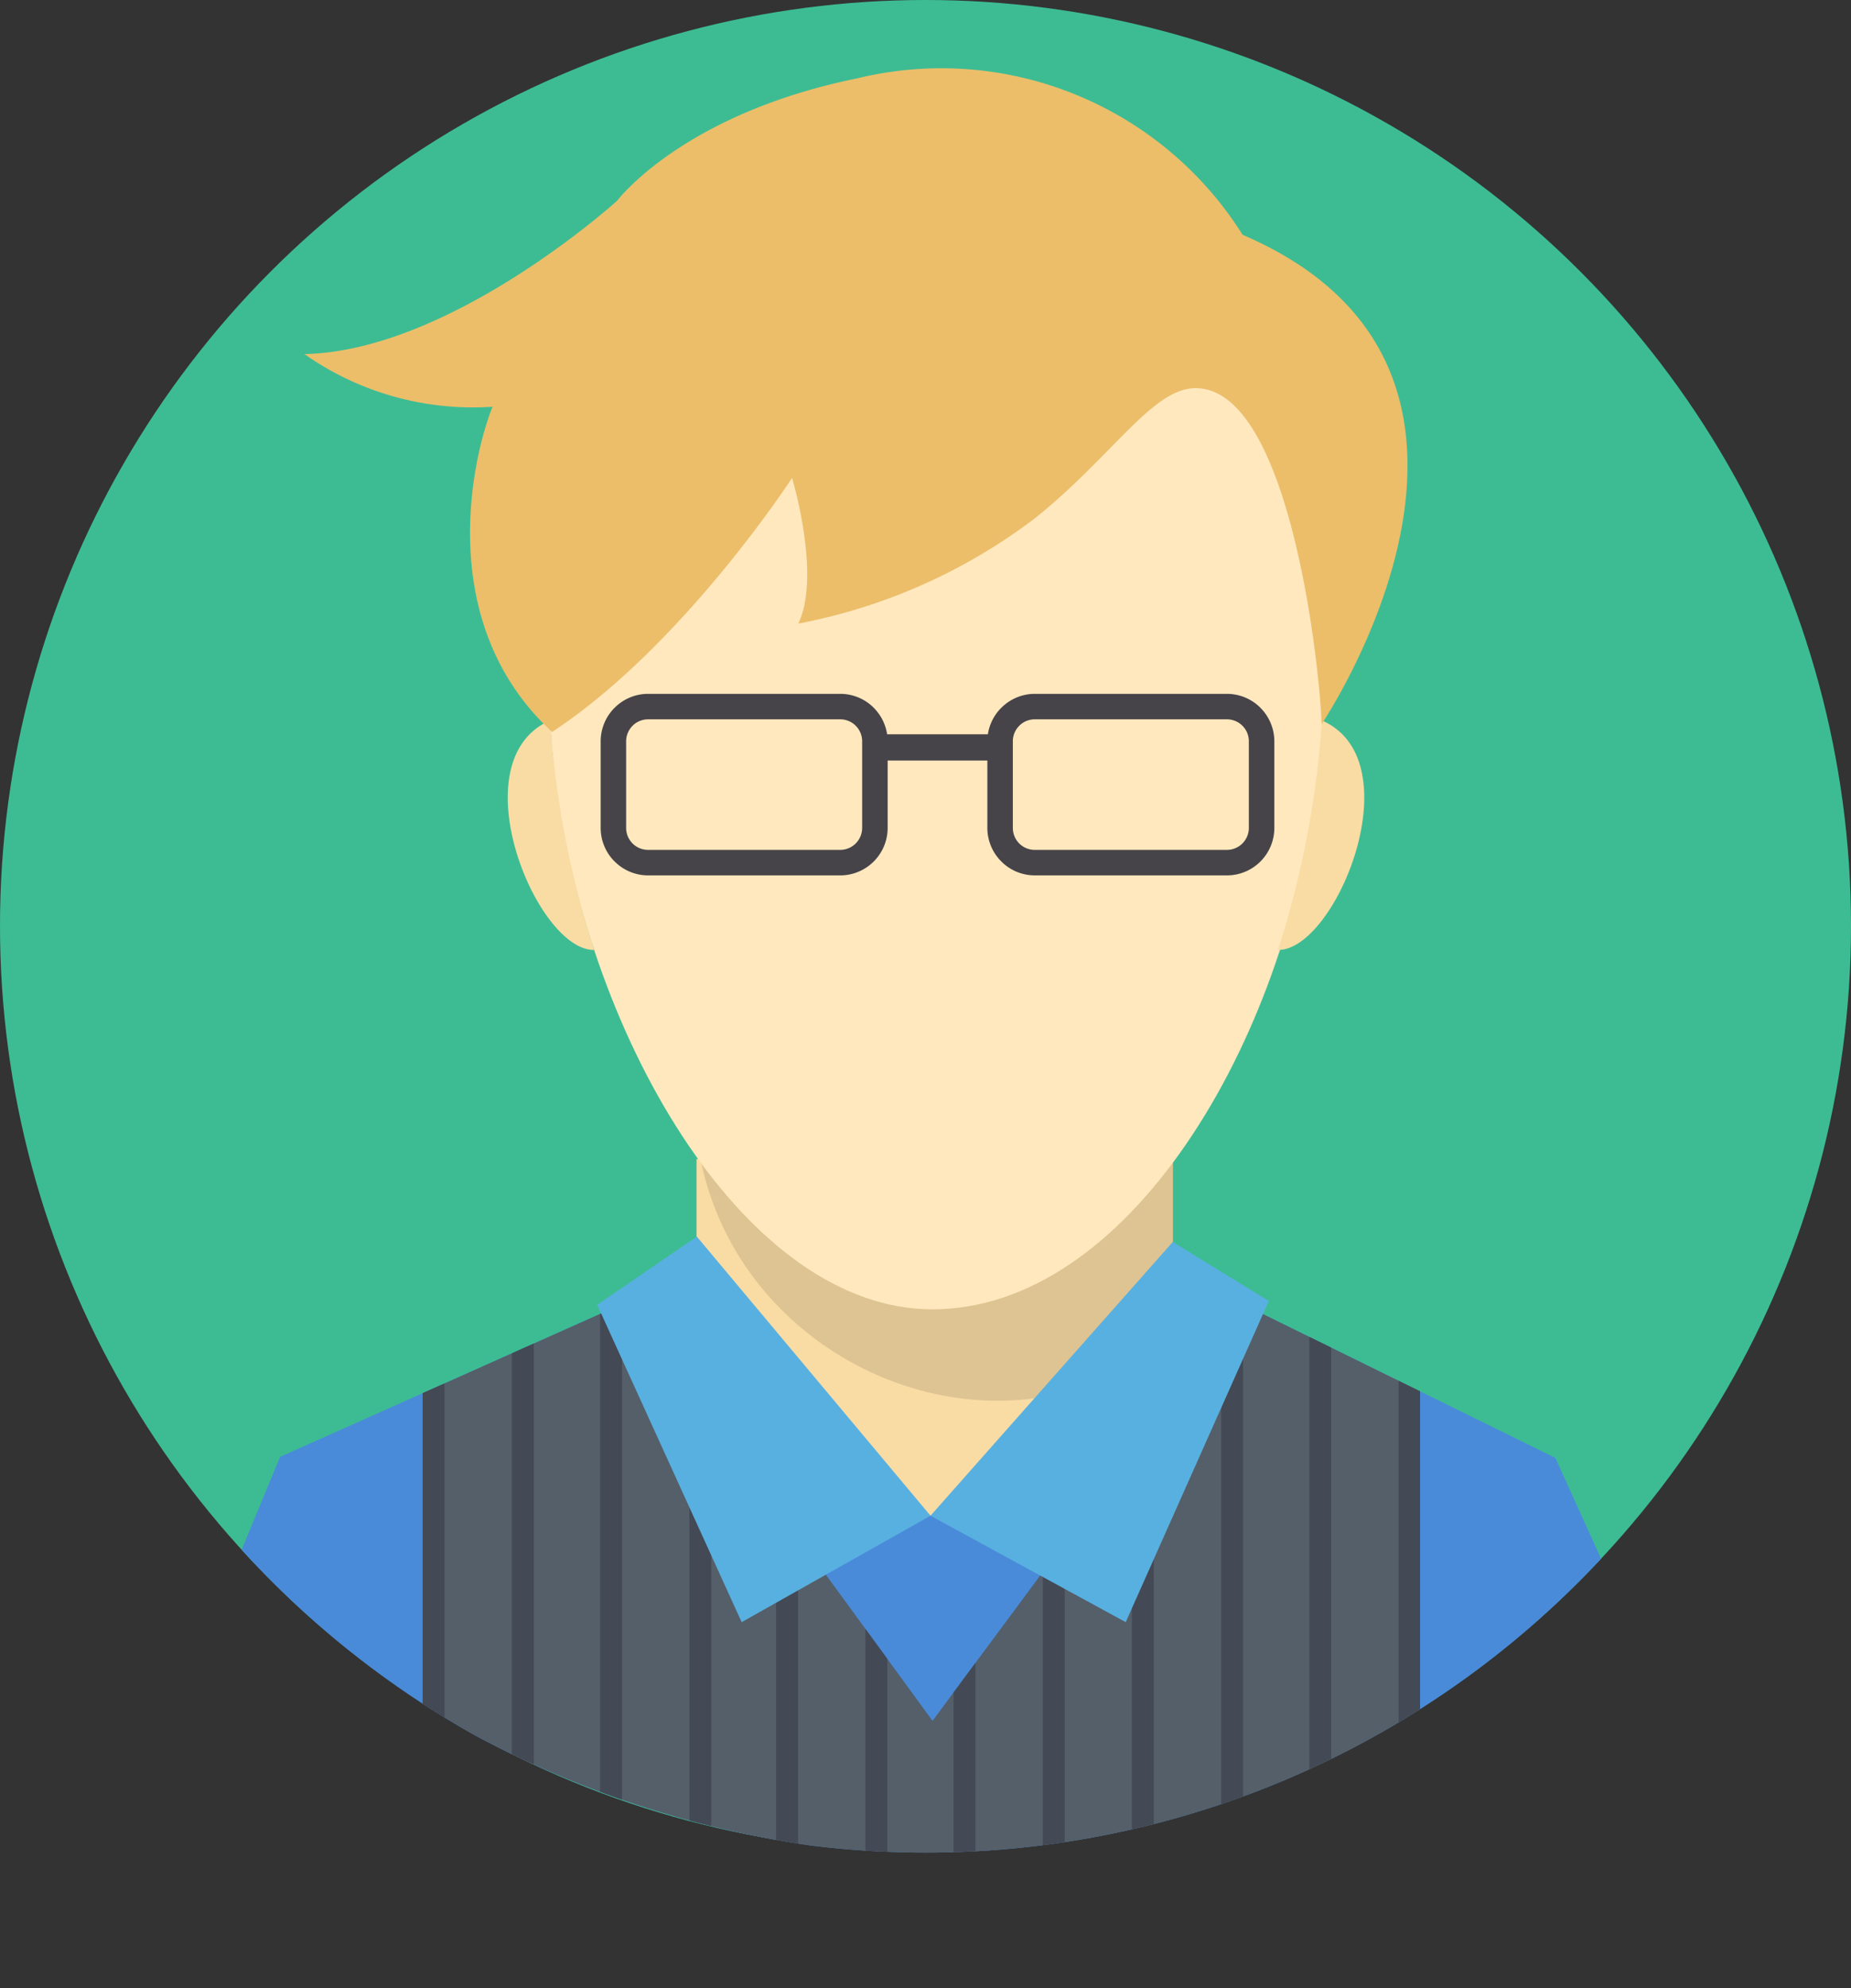
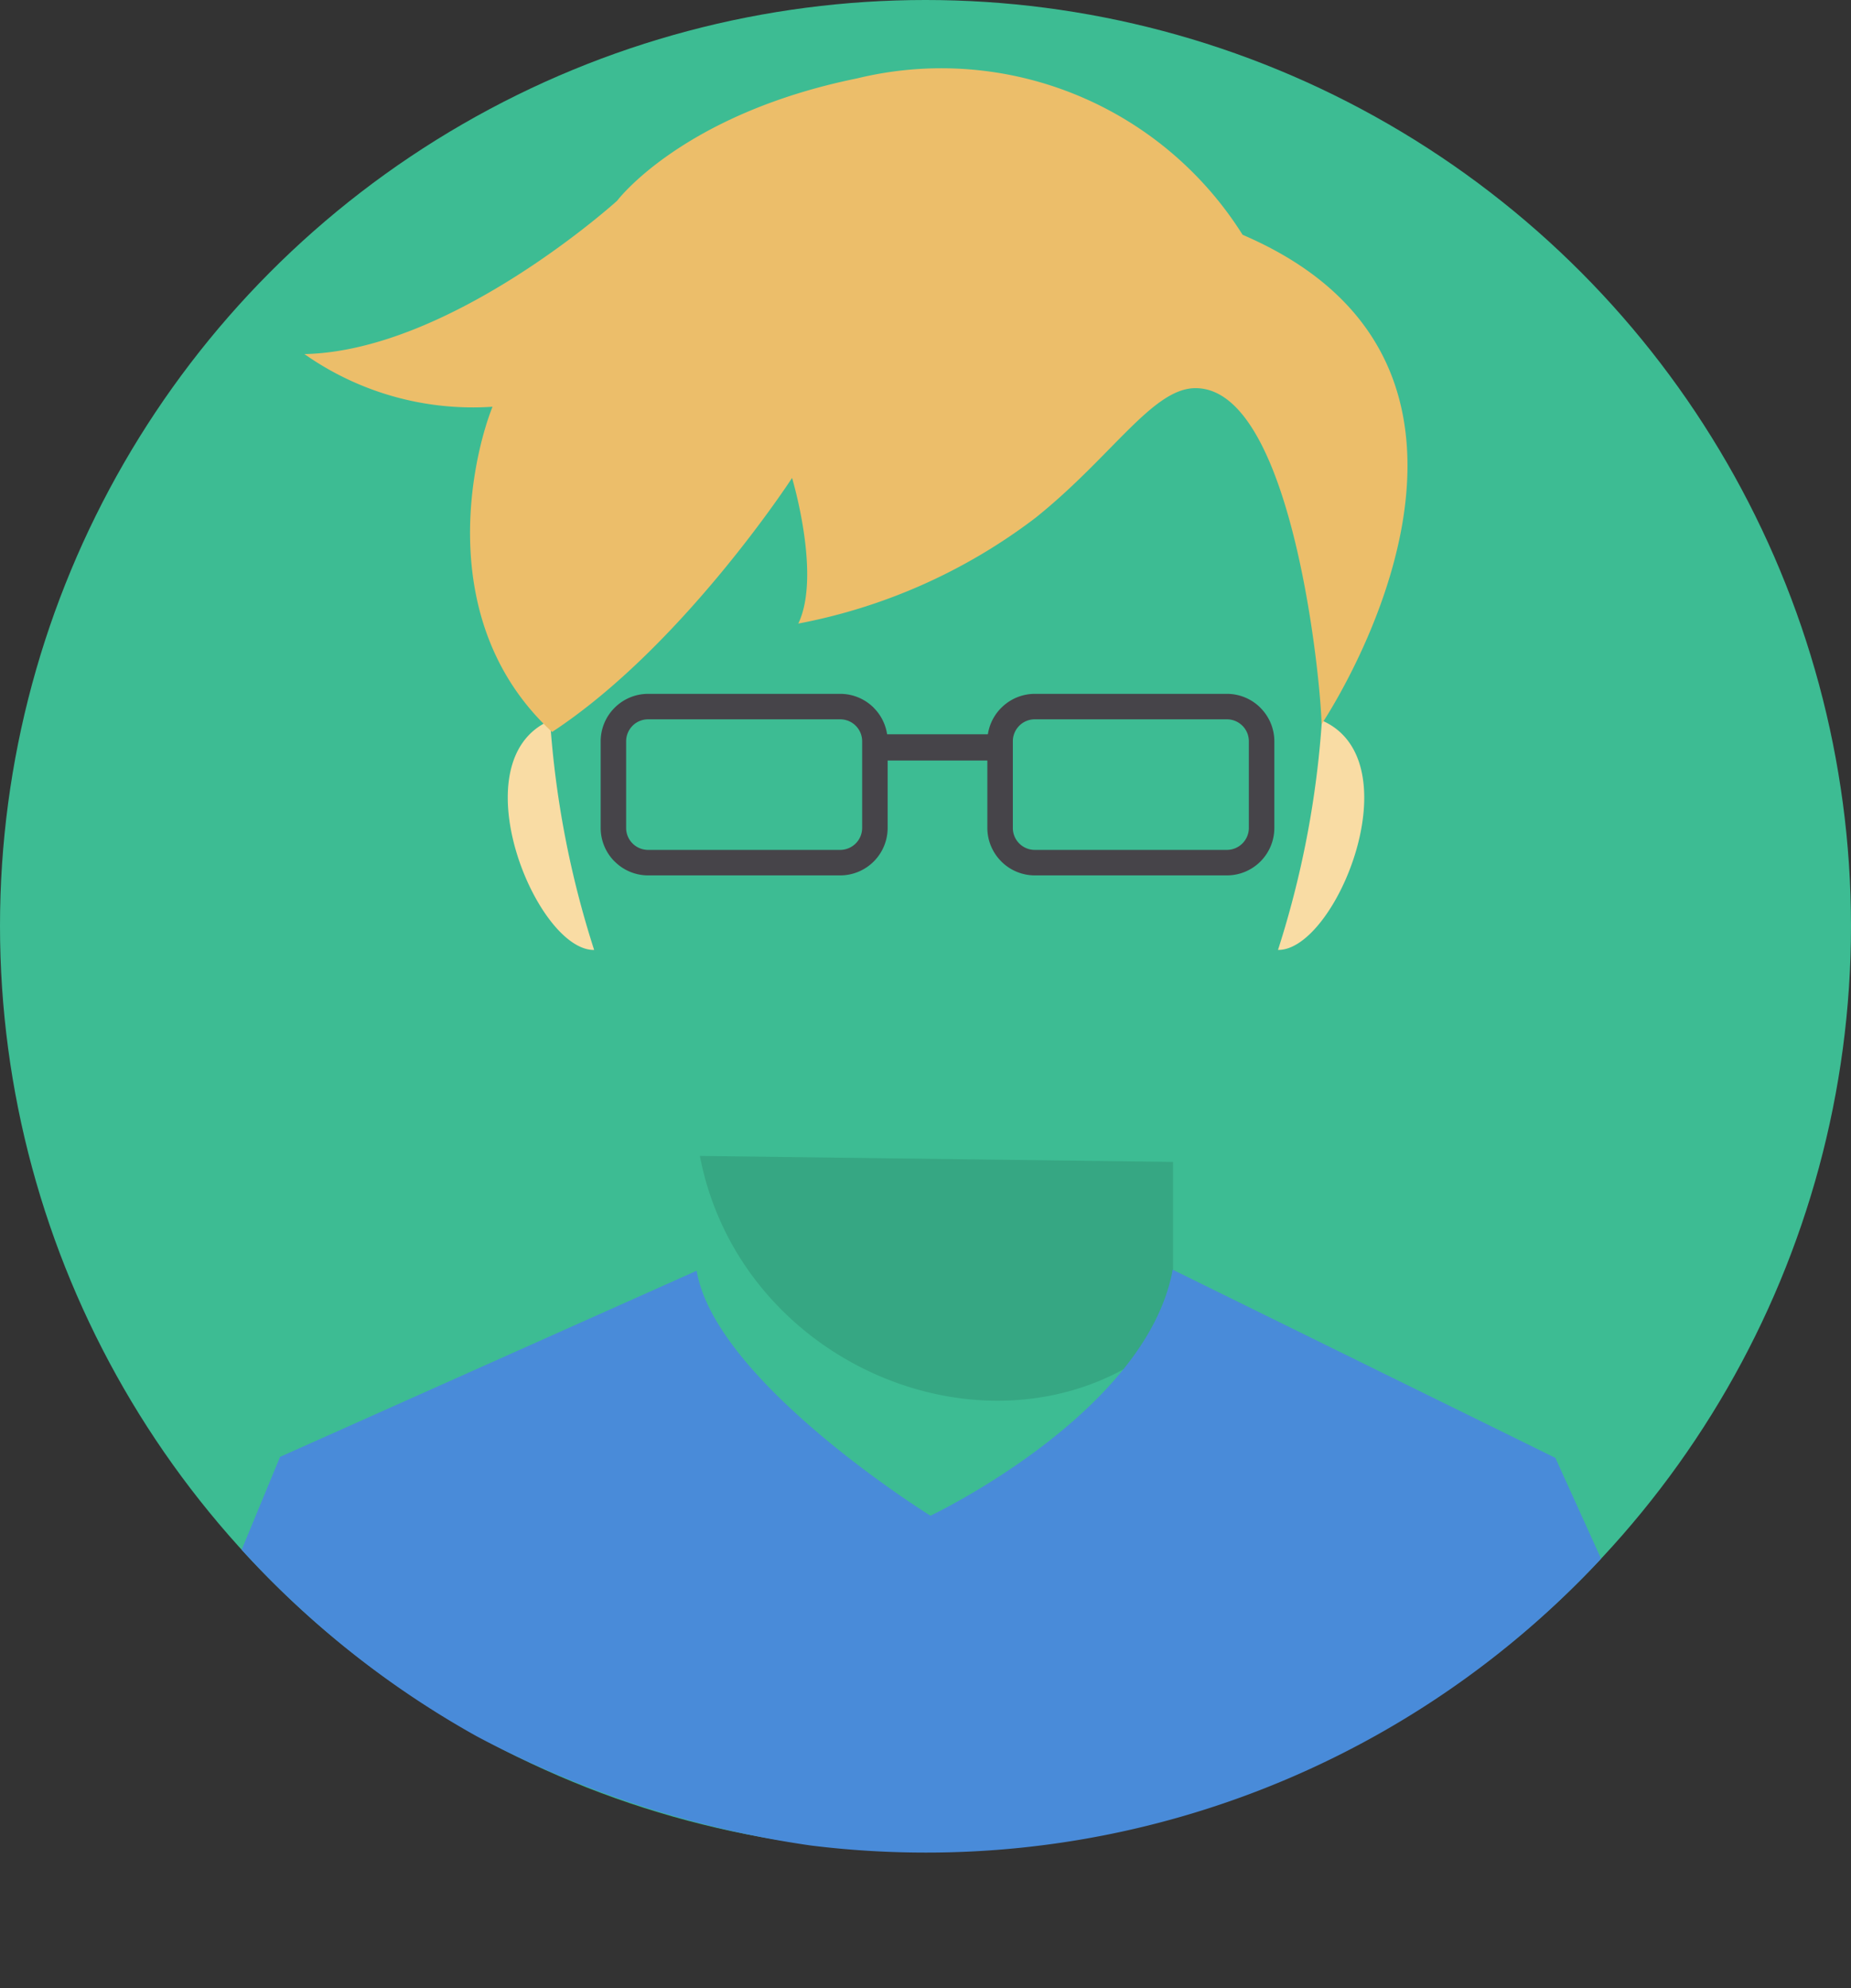
<svg xmlns="http://www.w3.org/2000/svg" viewBox="0 0 61.8 66.358" id="avatar">
  <rect x="0" y="0" width="61.8" height="66.358" fill="#333333" stroke="none" />
  <defs>
    <clipPath id="clip-path">
      <path fill="none" d="M53.456 52.022A30.766 30.766 0 0 1 30.9 61.829a31.163 31.163 0 0 1-3.833-.237 34.01 34.01 0 0 1-11.15-3.644 31.007 31.007 0 0 1-7.849-6.225l1.282-3.1 13.91-6.212c.625 3.723 7.806 8.175 7.806 8.175s7.213-3.412 8.087-8.211l12.777 6.281z" clip-rule="evenodd" />
    </clipPath>
    <clipPath id="clip-path-2">
-       <path fill="none" d="M14.112 46.496l6.814-3.042 10.209 13.978 10.328-13.938 5.949 2.831v20.033h-33.3V46.496z" clip-rule="evenodd" />
-     </clipPath>
+       </clipPath>
  </defs>
  <g id="Layer_2">
    <g id="_ÎÓÈ_1">
      <circle cx="30.9" cy="30.9" r="30.9" fill="#3dbc93" />
-       <path fill="#f9dca4" fill-rule="evenodd" d="M23.255 38.68l15.907.121v12.918l-15.907-.121V38.68z" />
      <path fill-rule="evenodd" d="M39.165 38.778v3.58a7.783 7.783 0 0 1-.098 1.18 6.527 6.527 0 0 1-.395 1.405c-5.374 4.164-13.939.748-15.306-6.365z" opacity=".11" />
-       <path fill="#ffe8be" fill-rule="evenodd" d="M31.129 8.432c21.281 0 12.987 35.266 0 35.266-12.266 0-21.281-35.266 0-35.266z" />
      <path fill="#f9dca4" fill-rule="evenodd" d="M18.365 24.046c-3.07 1.339-.46 7.686 1.472 7.658a31.972 31.972 0 0 1-1.472-7.659zM44.135 24.046c3.07 1.339.465 7.686-1.466 7.657a31.978 31.978 0 0 0 1.466-7.657z" />
      <path fill="#ecbe6a" fill-rule="evenodd" d="M44.123 24.17s7.96-11.785-2.636-16.334a11.881 11.881 0 0 0-12.87-5.22C22.775 3.805 20.604 6.7 20.604 6.7s-5.53 5.014-10.44 5.117a9.774 9.774 0 0 0 6.28 1.758c-.672 1.68-1.965 7.21 1.989 10.854 4.368-2.868 8.012-8.477 8.012-8.477s.982 3.257.207 4.86a18.879 18.879 0 0 0 7.922-3.531c2.542-2.036 3.893-4.297 5.31-4.326 3.256-.069 4.213 9.74 4.24 11.216z" />
      <path fill="#498bd9" fill-rule="evenodd" d="M53.456 52.022A30.766 30.766 0 0 1 30.9 61.829a31.163 31.163 0 0 1-3.833-.237 34.01 34.01 0 0 1-11.15-3.644 31.007 31.007 0 0 1-7.849-6.225l1.282-3.1 13.91-6.212c.625 3.723 7.806 8.175 7.806 8.175s7.213-3.412 8.087-8.211l12.777 6.281z" />
      <g clip-path="url(#clip-path)">
-         <path fill="#545f69" fill-rule="evenodd" d="M14.112 46.496l6.814-3.042 10.209 13.978 10.328-13.938 5.949 2.831v20.033h-33.3V46.496z" />
        <g clip-path="url(#clip-path-2)">
          <path fill="#434955" fill-rule="evenodd" d="M37.79 42.881h.732v21.382h-.732V42.881zm-14.775 0h.731v21.382h-.73V42.881zm-2.981 0h.731v21.382h-.731V42.881zm-2.944 0h.731v21.382h-.73V42.881zm-2.981 0h.731v21.382h-.731V42.881zm20.708 0h.731v21.382h-.731V42.881zm-2.981 0h.731v21.382h-.731V42.881zm-2.944 0h.731v21.382h-.731V42.881zm-2.981 0h.731v21.382h-.731V42.881zm20.785 0h.732v21.382h-.732V42.881zm-2.98 0h.73v21.382h-.73V42.881zm-2.944 0h.73v21.382h-.73z" />
        </g>
      </g>
-       <path fill="#58b0e0" fill-rule="evenodd" d="m23.265 41.27 7.802 9.316-6.305 3.553-4.823-10.591 3.326-2.278zM39.155 41.45l-8.088 9.136 6.518 3.553 4.777-10.719-3.207-1.97z" />
      <path fill="#464449" fill-rule="evenodd" d="M21.637 23.157h6.416a1.58 1.58 0 0 1 1.119.464v.002a1.579 1.579 0 0 1 .464 1.117v2.893a1.585 1.585 0 0 1-1.583 1.583h-6.416a1.578 1.578 0 0 1-1.116-.465h-.002a1.58 1.58 0 0 1-.464-1.118V24.74a1.579 1.579 0 0 1 .464-1.117l.002-.002a1.578 1.578 0 0 1 1.116-.464zm6.416.85h-6.416a.735.735 0 0 0-.517.214l-.001.002a.735.735 0 0 0-.214.517v2.893a.73.73 0 0 0 .215.517.735.735 0 0 0 .517.215h6.416a.735.735 0 0 0 .732-.732V24.74a.734.734 0 0 0-.214-.518.731.731 0 0 0-.518-.215zM34.548 23.157h6.416a1.58 1.58 0 0 1 1.118.464v.002a1.579 1.579 0 0 1 .465 1.117v2.893a1.585 1.585 0 0 1-1.583 1.583h-6.416a1.58 1.58 0 0 1-1.117-.465l-.001-.002a1.58 1.58 0 0 1-.465-1.116V24.74a1.58 1.58 0 0 1 .465-1.117l.002-.001a1.58 1.58 0 0 1 1.116-.465zm6.416.85h-6.416a.73.73 0 0 0-.517.214l-.001.002a.729.729 0 0 0-.214.517v2.893a.73.73 0 0 0 .214.517l.001.001a.73.73 0 0 0 .517.214h6.416a.735.735 0 0 0 .732-.732V24.74a.734.734 0 0 0-.214-.518h-.001a.731.731 0 0 0-.517-.215z" />
      <path fill="#464449" d="M29.415 24.506h3.845v.876h-3.845z" />
    </g>
  </g>
</svg>